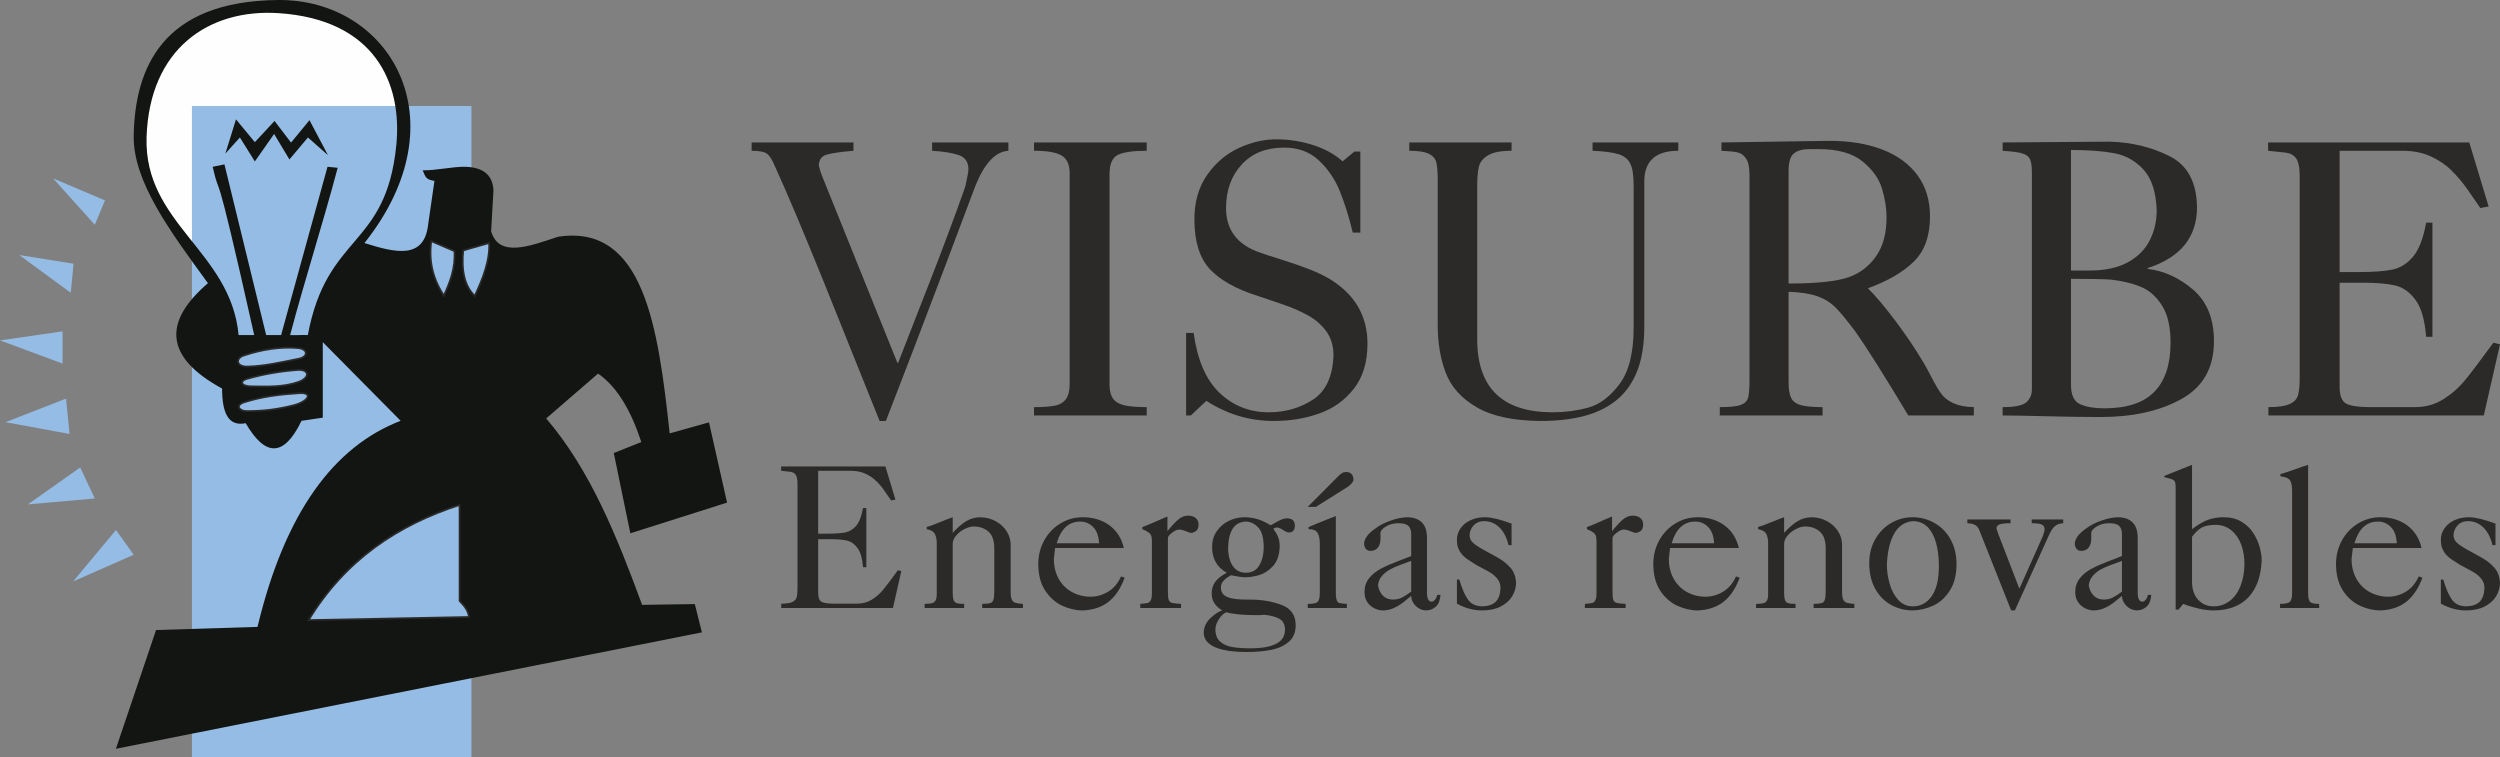
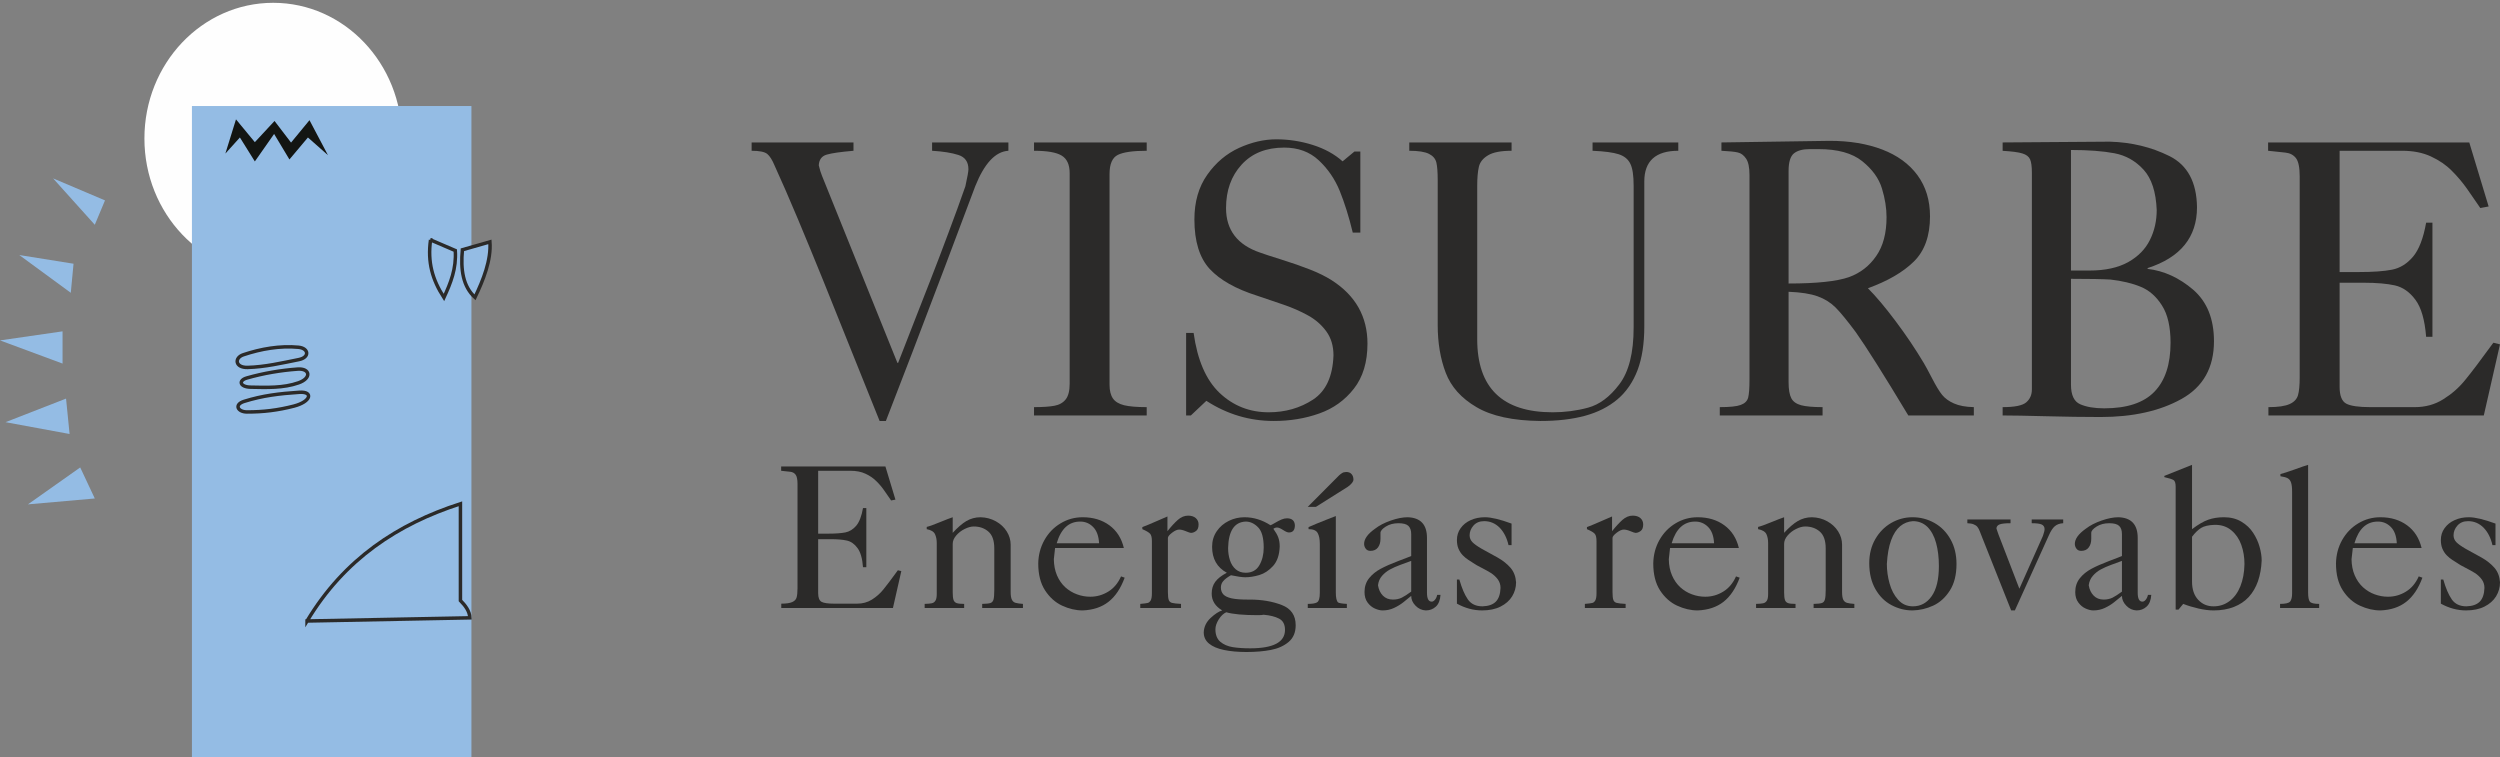
<svg xmlns="http://www.w3.org/2000/svg" xml:space="preserve" width="54.593mm" height="16.537mm" version="1.1" style="shape-rendering:geometricPrecision; text-rendering:geometricPrecision; image-rendering:optimizeQuality; fill-rule:evenodd; clip-rule:evenodd" viewBox="0 0 54356 16465">
  <rect x="0" y="0" width="54356" height="16465" fill="#808080" stroke="none" />
  <defs>
    <style type="text/css">
   
    .str0 {stroke:#2B2A29;stroke-width:75.87}
    .fil2 {fill:none}
    .fil0 {fill:#FEFEFE}
    .fil1 {fill:#94BCE4}
    .fil3 {fill:#131512}
    .fil4 {fill:#2B2A29;fill-rule:nonzero}
   
  </style>
  </defs>
  <g id="Capa_x0020_1">
    <g id="_1600629921488">
      <ellipse class="fil0" cx="5940" cy="3011" rx="2800" ry="2950" />
      <polygon class="fil1" points="4173,2305 10250,2305 10250,16465 4173,16465 " />
      <path class="fil2 str0" d="M9361 5216c179,77 359,154 538,231 26,394 -101,707 -247,1022 -253,-392 -358,-770 -291,-1253z" />
      <path class="fil1 str0" d="M10054 5430c199,-57 398,-114 598,-171 30,395 -145,832 -325,1206 -257,-235 -316,-596 -273,-1035z" />
      <path class="fil2 str0" d="M6676 13502c1180,-23 2360,-46 3540,-69 -6,-146 -96,-264 -205,-376 0,-701 0,-1402 0,-2104 -1359,438 -2524,1199 -3335,2549z" />
      <path class="fil2 str0" d="M5291 7713c382,-128 796,-200 1197,-163 227,21 248,220 11,268 -369,74 -740,161 -1116,171 -275,6 -290,-210 -92,-276z" />
      <path class="fil2 str0" d="M5370 8217c361,-102 728,-165 1103,-192 269,-19 307,197 17,299 -331,116 -693,101 -1043,94 -232,-5 -271,-146 -77,-201z" />
      <path class="fil2 str0" d="M5310 8726c399,-124 756,-168 1201,-197 303,-19 255,202 -119,300 -348,90 -667,129 -1026,128 -194,-1 -283,-160 -56,-231z" />
-       <path class="fil3" d="M7018 7439c564,570 1129,1140 1693,1710 -1459,561 -2519,2005 -3112,4481 -736,23 -1471,45 -2206,68 -291,861 -582,1722 -873,2582 4247,-843 8494,-1687 12741,-2531 -52,-205 -103,-410 -154,-615 -382,5 -764,11 -1146,17 -546,-1484 -1128,-2936 -2086,-4053 376,-325 752,-650 1128,-975 410,281 714,797 941,1488 -200,80 -399,160 -599,239 120,582 240,1163 360,1745 701,-223 1402,-445 2103,-667 -131,-582 -262,-1163 -393,-1745 -286,80 -570,160 -855,240 -251,-2335 -568,-4563 -2429,-4275 -633,212 -1284,456 -1453,-120 17,-297 34,-593 51,-889 -16,-294 -172,-494 -599,-513 -296,-6 -644,82 -940,77 69,173 85,199 256,230 -45,314 -91,628 -136,941 -82,778 -718,621 -1386,410 2131,-2679 545,-5308 -1881,-5284 -2519,25 -3107,1484 -3136,2943 -20,1006 806,2103 1614,3214 -965,829 -961,1599 308,2291 0,512 125,833 513,753 416,716 822,759 1214,-52 154,-23 308,-45 462,-68 0,-547 0,-1095 0,-1642zm-1708 1287c399,-124 756,-168 1201,-197 303,-19 255,202 -119,300 -348,90 -667,129 -1026,128 -194,-1 -283,-160 -56,-231zm60 -509c361,-102 728,-165 1103,-192 269,-19 307,197 17,299 -331,116 -693,101 -1043,94 -232,-5 -271,-146 -77,-201zm-79 -504c382,-128 796,-200 1197,-163 227,21 248,220 11,268 -369,74 -740,161 -1116,171 -275,6 -290,-210 -92,-276zm-103 -428c74,0 265,0 339,0 -931,-4160 -706,-2808 -903,-3659 85,-17 171,-35 256,-52 302,1249 605,2463 907,3711 108,0 216,0 325,0 336,-1231 672,-2428 1009,-3659 73,7 147,15 221,22 -319,1207 -715,2431 -1034,3637 102,6 282,-5 385,0 416,-2225 1696,-1876 1923,-4121 138,-1365 -475,-2740 -2556,-2878 -1517,-100 -2808,770 -2873,2690 -63,1887 1830,2479 2001,4309zm4866 -1855c199,-57 398,-114 598,-171 30,395 -145,832 -325,1206 -257,-235 -316,-596 -273,-1035zm-693 -214c179,77 359,154 538,231 26,394 -101,707 -247,1022 -253,-392 -358,-770 -291,-1253zm-2685 8286c1180,-23 2360,-46 3540,-69 -6,-146 -96,-264 -205,-376 0,-701 0,-1402 0,-2104 -1359,438 -2524,1199 -3335,2549z" />
      <polygon class="fil3" points="4900,3339 5131,2595 5541,3091 5969,2630 6328,3100 6729,2613 7131,3374 6695,2989 6293,3467 5960,2912 5541,3510 5216,2989 " />
      <polygon class="fil1" points="1154,3878 2061,4887 2283,4357 " />
      <polygon class="fil1" points="1599,5734 1539,6366 419,5545 " />
      <polygon class="fil1" points="1360,7204 1360,7905 0,7401 " />
      <polygon class="fil1" points="1436,8666 1513,9436 120,9179 " />
      <polygon class="fil1" points="1744,10163 2061,10838 607,10966 " />
-       <polygon class="fil1" points="2522,11522 2907,12061 1590,12642 " />
    </g>
    <g id="_1600629928976">
      <path class="fil4" d="M19512 7890l15 0c166,-425 294,-753 384,-985 90,-230 198,-503 322,-823 125,-318 253,-657 388,-1018 136,-360 258,-698 369,-1015 45,-203 66,-326 66,-369 0,-160 -73,-265 -219,-311 -146,-47 -336,-77 -571,-91l0 -181 1659 0 0 181c-282,17 -522,273 -721,771 -206,550 -425,1134 -660,1753 -234,620 -470,1238 -707,1858 -238,620 -430,1116 -576,1493l-136 0c-103,-255 -289,-716 -557,-1386 -268,-668 -491,-1227 -671,-1672 -181,-447 -364,-890 -549,-1333 -186,-443 -355,-831 -509,-1168 -49,-117 -100,-199 -156,-246 -56,-47 -169,-70 -341,-70l0 -181 2215 0 0 181c-277,24 -470,51 -580,83 -110,31 -168,109 -175,233 22,93 45,168 69,225l1641 4071z" />
      <path id="1" class="fil4" d="M24124 8364c0,129 25,228 73,298 49,72 130,120 244,149 113,27 277,41 491,41l0 181 -2450 0 0 -181c189,0 338,-10 444,-30 107,-20 189,-67 246,-140 56,-72 85,-185 85,-338l0 -4578c0,-188 -59,-315 -175,-384 -116,-70 -315,-104 -600,-104l0 -181 2450 0 0 181c-298,0 -507,30 -627,89 -121,60 -181,199 -181,416l0 4581z" />
      <path id="2" class="fil4" d="M25789 7238l163 0c82,591 271,1027 567,1307 296,279 652,419 1065,419 362,0 683,-92 965,-276 281,-185 428,-506 444,-961 0,-206 -52,-379 -155,-521 -104,-143 -236,-258 -395,-346 -160,-89 -338,-168 -534,-235 -194,-66 -386,-132 -574,-195 -465,-147 -810,-342 -1032,-581 -222,-241 -334,-600 -334,-1078 0,-384 93,-707 280,-972 186,-264 416,-457 690,-583 274,-124 545,-187 809,-187 267,0 531,40 790,121 260,82 478,201 653,358l257 -213 129 0 0 1762 -165 0c-83,-346 -179,-648 -283,-906 -106,-259 -258,-481 -457,-666 -197,-184 -448,-276 -751,-276 -391,0 -700,123 -926,371 -225,246 -338,561 -338,945 0,476 246,799 740,967 74,28 229,78 462,151 234,73 441,146 620,216 180,70 341,149 478,236 517,332 775,792 775,1376 0,401 -98,727 -294,978 -196,252 -446,432 -754,541 -307,109 -636,163 -988,163 -527,0 -1017,-146 -1467,-438l-337 318 -103 0 0 -1795z" />
      <path id="3" class="fil4" d="M35519 4032c0,-212 -22,-368 -70,-468 -47,-100 -131,-170 -253,-210 -120,-39 -311,-65 -570,-76l0 -181 1864 0 0 181c-492,0 -739,223 -739,668l0 3154c0,369 -48,686 -147,948 -99,260 -245,472 -437,635 -192,162 -428,281 -705,357 -280,76 -603,113 -971,113 -596,-6 -1059,-106 -1389,-301 -330,-193 -552,-442 -668,-746 -116,-303 -175,-649 -175,-1040l0 -3153c0,-171 -10,-299 -29,-379 -20,-82 -73,-145 -161,-189 -88,-44 -229,-67 -428,-67l0 -181 2224 0 0 181c-233,0 -403,33 -512,99 -109,65 -176,148 -199,250 -24,102 -36,242 -36,422l0 3325c0,1060 547,1590 1641,1590 263,0 519,-33 767,-100 249,-66 477,-236 683,-510 207,-273 310,-684 310,-1235l0 -3087z" />
      <path id="4" class="fil4" d="M38038 3802c0,-163 -25,-282 -75,-355 -50,-73 -110,-118 -182,-133 -70,-16 -189,-28 -353,-36l0 -181 2353 -35c433,0 813,63 1143,189 329,126 585,312 767,559 182,248 272,546 272,894 0,425 -117,753 -352,983 -236,232 -568,424 -998,580 173,173 374,411 600,713 227,302 431,605 613,910 34,56 94,166 180,332 86,167 159,287 220,363 62,76 148,139 258,187 110,49 253,76 432,80l0 181 -1425 0c-530,-881 -911,-1485 -1143,-1813 -186,-249 -332,-428 -438,-534 -106,-106 -235,-187 -389,-243 -155,-56 -365,-89 -633,-99l0 1967c0,156 20,272 59,347 38,74 110,124 214,153 105,27 259,41 466,41l0 181 -2235 0 0 -181c216,0 368,-15 455,-48 89,-32 142,-85 162,-159 19,-75 29,-203 29,-387l0 -4456zm850 2362c610,0 1048,-46 1314,-139 245,-89 443,-242 591,-458 151,-216 225,-498 225,-846 0,-196 -33,-404 -100,-623 -66,-219 -209,-417 -428,-593 -219,-176 -536,-263 -951,-263l-196 0c-150,0 -263,32 -339,93 -77,63 -116,189 -116,381l0 2448z" />
      <path id="5" class="fil4" d="M44178 3752c0,-132 -13,-228 -39,-287 -26,-60 -82,-103 -168,-129 -85,-27 -229,-45 -429,-57l0 -182c143,0 505,-2 1087,-8 581,-6 995,-9 1241,-9 474,13 907,118 1300,314 392,196 591,567 598,1112 0,651 -358,1092 -1074,1323l0 17c357,42 686,193 990,452 302,261 453,635 453,1121 0,576 -236,994 -707,1256 -471,262 -1058,392 -1759,392 -367,0 -760,-6 -1183,-17 -422,-11 -737,-17 -946,-17l0 -181c261,0 431,-34 513,-104 81,-70 123,-163 123,-281l0 -87 0 -4628zm850 -491l0 2621 405 0c341,0 620,-62 839,-183 218,-123 375,-284 472,-481 99,-198 148,-416 148,-652 -16,-392 -110,-684 -285,-876 -175,-192 -387,-311 -634,-358 -248,-47 -563,-71 -945,-71zm2165 4191c0,-346 -62,-617 -187,-811 -123,-195 -277,-330 -463,-406 -185,-77 -404,-128 -656,-157 -166,-10 -452,-16 -859,-16l0 2302c0,225 67,367 200,425 134,59 308,89 522,89 496,0 860,-120 1093,-362 234,-242 350,-597 350,-1064z" />
      <path id="6" class="fil4" d="M50001 5107l0 -1271c0,-195 -27,-326 -80,-396 -54,-71 -130,-111 -230,-122 -99,-12 -225,-24 -377,-40l0 -181 4374 0 421 1392 -181 34c-91,-133 -187,-272 -286,-414 -99,-141 -211,-274 -335,-397 -123,-125 -275,-228 -454,-311 -177,-82 -386,-123 -625,-123l-1359 0 0 2637 405 0c316,0 563,-17 736,-52 173,-34 325,-129 455,-282 129,-153 225,-401 285,-740l137 0 0 2482 -137 0c-29,-366 -106,-634 -232,-804 -126,-170 -275,-275 -447,-314 -171,-38 -398,-58 -678,-58l-524 0 0 2267c0,191 49,311 144,362 96,51 273,76 527,76l962 0c232,0 440,-57 623,-173 183,-114 341,-253 472,-415 134,-162 337,-432 615,-813l144 36 -352 1546 -4683 0 0 -181c211,0 364,-23 461,-67 98,-44 158,-109 182,-192 24,-83 37,-212 37,-385l0 -3101z" />
      <path class="fil4" d="M17340 11184l0 -659c0,-101 -14,-169 -42,-205 -28,-37 -67,-58 -119,-63 -52,-6 -117,-13 -195,-21l0 -94 2267 0 218 721 -94 18c-47,-69 -97,-141 -148,-214 -51,-74 -109,-143 -174,-206 -64,-65 -142,-118 -235,-161 -92,-43 -200,-64 -324,-64l-705 0 0 1367 210 0c164,0 292,-9 382,-27 90,-18 168,-67 236,-146 67,-80 116,-208 147,-384l72 0 0 1287 -72 0c-14,-190 -54,-329 -120,-417 -65,-89 -142,-143 -231,-163 -89,-20 -207,-30 -352,-30l-272 0 0 1175c0,99 26,161 75,188 50,26 141,39 273,39l499 0c120,0 228,-29 323,-89 95,-60 177,-132 245,-216 69,-83 174,-224 318,-421l75 18 -182 802 -2428 0 0 -94c109,0 189,-12 239,-35 51,-23 82,-56 94,-99 13,-43 20,-110 20,-200l0 -1607z" />
      <path id="1" class="fil4" d="M20367 11802c0,-72 -13,-134 -38,-188 -25,-54 -86,-91 -180,-109l0 -49c51,-11 144,-44 277,-99 134,-55 230,-92 288,-111l0 339c105,-114 202,-199 295,-255 94,-55 197,-84 310,-84 121,3 232,32 333,88 100,56 179,128 236,219 57,90 86,187 86,290l0 1029c0,76 9,132 27,167 17,35 44,58 80,68 35,10 89,18 160,23l0 89 -886 0 0 -89c86,-2 146,-8 179,-19 33,-11 56,-36 67,-75 11,-40 17,-110 17,-208l0 -905c0,-169 -42,-291 -128,-365 -85,-74 -191,-111 -317,-111 -61,0 -127,18 -201,55 -73,36 -134,84 -184,143 -50,59 -74,119 -74,180l0 1055c0,75 6,130 18,164 12,34 35,57 68,69 33,11 88,17 163,17l0 89 -859 0 0 -89c67,-2 118,-6 152,-13 35,-7 62,-25 81,-55 20,-29 30,-78 30,-147l0 -1113z" />
      <path id="2" class="fil4" d="M24374 12532l79 28c-86,234 -202,408 -352,525 -148,116 -335,178 -561,187 -149,0 -299,-35 -447,-104 -148,-69 -272,-180 -371,-332 -99,-153 -148,-347 -148,-583 3,-187 48,-357 135,-512 86,-153 203,-274 350,-362 147,-89 307,-133 481,-133 229,0 423,59 582,176 158,117 263,281 313,492l-1495 0c-11,92 -20,174 -27,245 2,132 25,249 69,352 44,102 104,188 179,257 76,68 161,120 255,154 94,35 190,52 289,52 140,0 270,-37 391,-111 120,-73 213,-184 278,-331zm-477 -720c-9,-158 -52,-276 -130,-354 -77,-79 -171,-118 -281,-118 -248,0 -418,157 -511,472l922 0z" />
      <path id="3" class="fil4" d="M25045 12898l0 -1130c0,-79 -12,-133 -38,-162 -25,-29 -82,-63 -170,-101l0 -45c70,-26 173,-68 306,-127 133,-59 213,-93 240,-104l0 320c80,-101 155,-182 225,-245 70,-62 145,-93 225,-93 70,0 126,18 167,54 40,36 60,82 60,137 0,67 -18,115 -54,142 -37,27 -74,42 -111,42 -16,0 -54,-12 -113,-37 -58,-24 -106,-35 -144,-35 -43,0 -95,23 -155,69 -60,46 -90,84 -90,113l0 1176c0,83 6,141 19,174 13,33 36,53 71,62 36,10 100,17 195,22l0 89 -886 0 0 -89c79,-7 132,-13 159,-20 27,-5 49,-24 67,-54 18,-32 27,-84 27,-158z" />
      <path id="4" class="fil4" d="M27476 11906c0,-211 -40,-358 -122,-441 -82,-84 -172,-125 -269,-125 -247,10 -374,202 -383,575 0,95 13,183 40,265 26,82 68,148 126,198 59,50 130,75 217,75 135,0 235,-55 297,-164 63,-110 94,-237 94,-383zm-802 547c-213,-116 -320,-304 -320,-565 0,-128 34,-240 101,-338 66,-97 154,-172 262,-225 108,-53 221,-79 341,-79 197,0 386,58 566,174 13,-4 44,-20 95,-50 51,-31 99,-55 142,-74 43,-18 82,-27 119,-27 110,0 168,50 174,151 0,105 -44,157 -130,157 -30,0 -72,-18 -127,-54 -56,-36 -99,-54 -130,-54 -27,0 -55,9 -81,28 51,71 87,134 107,189 20,55 31,120 31,193 -6,184 -53,325 -144,426 -90,99 -190,165 -300,198 -109,32 -211,48 -304,48 -70,0 -175,-15 -312,-44 -77,43 -133,86 -167,126 -35,40 -52,87 -52,140 0,62 18,113 54,151 35,38 95,66 178,85 84,18 198,27 343,27l54 0c261,0 492,40 694,118 202,78 303,224 303,439 0,157 -51,278 -153,364 -102,86 -230,144 -386,174 -155,30 -332,45 -530,45 -187,0 -350,-15 -489,-44 -140,-29 -248,-75 -325,-138 -78,-64 -116,-145 -116,-246 5,-120 55,-224 150,-313 95,-87 178,-142 251,-163 -152,-92 -228,-213 -228,-365 0,-103 26,-189 78,-258 51,-70 135,-135 251,-196zm-12 859c-61,27 -115,78 -164,155 -48,78 -72,149 -72,215 0,119 35,210 106,271 72,61 162,99 269,117 107,17 235,26 381,26 505,0 757,-134 757,-401 0,-119 -43,-200 -129,-245 -85,-44 -196,-72 -334,-84 -29,6 -72,9 -128,9 -313,0 -542,-21 -686,-63z" />
      <path id="5" class="fil4" d="M28696 11825c0,-100 -15,-179 -46,-235 -31,-57 -97,-85 -199,-85l0 -45c57,-25 117,-51 181,-77 64,-26 132,-53 202,-81 72,-27 141,-55 210,-82l0 1660c0,116 16,188 49,218 20,15 83,26 191,32l0 89 -850 0 0 -89c98,0 164,-11 199,-32 43,-23 63,-93 63,-209l0 -1064zm610 -1242l-694 437 -178 0 653 -656c40,-43 81,-74 121,-93 6,0 17,-2 32,-5 15,-2 25,-4 30,-4 50,0 89,15 116,46 27,30 41,70 41,119 0,45 -41,97 -121,156z" />
      <path id="6" class="fil4" d="M30683 12089l0 -477c0,-81 -21,-139 -62,-179 -41,-38 -113,-57 -214,-57 -108,0 -200,24 -277,73 -77,49 -115,94 -115,137l0 129c0,76 -18,138 -54,187 -37,50 -92,75 -164,75 -46,0 -80,-16 -103,-48 -23,-31 -35,-66 -35,-104 0,-107 78,-216 236,-328 92,-72 207,-132 344,-179 137,-48 259,-72 368,-72 279,9 419,159 419,450l0 1193c0,128 34,192 103,192 24,0 47,-13 70,-40 22,-25 39,-61 49,-107l72 0c-8,116 -42,202 -102,256 -60,55 -133,82 -218,82 -86,-4 -161,-38 -223,-103 -63,-64 -94,-136 -94,-213 -55,45 -112,91 -170,138 -59,47 -126,88 -203,124 -76,36 -159,54 -250,54 -48,0 -103,-13 -165,-40 -61,-27 -115,-70 -160,-131 -45,-61 -67,-137 -67,-229 0,-117 33,-217 99,-300 67,-83 150,-150 250,-204 100,-54 227,-110 382,-169 156,-58 250,-96 284,-110zm0 106c-72,26 -150,55 -235,86 -84,31 -159,64 -225,100 -66,36 -124,82 -174,139 -50,57 -79,125 -88,205 15,93 50,168 106,225 56,57 128,86 219,86 72,0 136,-14 191,-41 56,-28 125,-72 206,-132l0 -668z" />
      <path id="7" class="fil4" d="M31677 12601l53 0c53,187 115,331 185,432 70,100 176,150 318,150 132,-4 229,-39 292,-104 62,-64 95,-163 100,-296 0,-73 -21,-136 -62,-190 -42,-55 -91,-99 -147,-135 -57,-35 -126,-74 -207,-115 -81,-41 -134,-71 -159,-90 -39,-25 -80,-52 -125,-80 -44,-29 -85,-63 -123,-102 -38,-40 -68,-86 -91,-140 -23,-54 -34,-117 -34,-190 0,-96 26,-181 80,-256 54,-76 127,-135 219,-176 92,-42 195,-63 310,-63 135,0 329,46 579,138l0 469 -66 0c-36,-159 -101,-285 -193,-380 -94,-94 -206,-142 -337,-142 -98,0 -175,32 -232,96 -56,64 -84,134 -84,212 0,56 20,105 59,147 39,41 107,90 204,146 113,62 227,125 343,189 115,65 209,139 283,224 73,85 113,190 121,317 0,110 -29,211 -86,305 -57,92 -141,166 -252,222 -111,56 -245,83 -401,83 -187,0 -369,-49 -547,-147l0 -524z" />
      <path id="8" class="fil4" d="M34712 12898l0 -1130c0,-79 -12,-133 -38,-162 -25,-29 -82,-63 -170,-101l0 -45c70,-26 173,-68 306,-127 133,-59 213,-93 240,-104l0 320c80,-101 155,-182 225,-245 70,-62 145,-93 225,-93 70,0 126,18 167,54 40,36 60,82 60,137 0,67 -18,115 -54,142 -37,27 -74,42 -111,42 -16,0 -54,-12 -113,-37 -58,-24 -106,-35 -144,-35 -43,0 -95,23 -155,69 -60,46 -90,84 -90,113l0 1176c0,83 6,141 19,174 13,33 36,53 71,62 36,10 100,17 195,22l0 89 -886 0 0 -89c79,-7 132,-13 159,-20 27,-5 49,-24 67,-54 18,-32 27,-84 27,-158z" />
      <path id="9" class="fil4" d="M37745 12532l80 28c-87,234 -203,408 -352,525 -149,116 -336,178 -561,187 -150,0 -299,-35 -448,-104 -148,-69 -272,-180 -371,-332 -98,-153 -147,-347 -147,-583 3,-187 47,-357 134,-512 87,-153 203,-274 350,-362 147,-89 307,-133 482,-133 228,0 422,59 581,176 159,117 263,281 314,492l-1496 0c-11,92 -20,174 -27,245 2,132 25,249 70,352 44,102 104,188 179,257 75,68 160,120 254,154 94,35 191,52 289,52 140,0 271,-37 391,-111 120,-73 213,-184 278,-331zm-477 -720c-8,-158 -51,-276 -129,-354 -78,-79 -172,-118 -281,-118 -248,0 -419,157 -512,472l922 0z" />
      <path id="10" class="fil4" d="M38443 11802c0,-72 -12,-134 -37,-188 -26,-54 -87,-91 -181,-109l0 -49c51,-11 144,-44 278,-99 134,-55 230,-92 288,-111l0 339c104,-114 202,-199 295,-255 94,-55 197,-84 310,-84 121,3 232,32 333,88 100,56 179,128 236,219 57,90 86,187 86,290l0 1029c0,76 9,132 26,167 18,35 45,58 81,68 35,10 89,18 160,23l0 89 -886 0 0 -89c86,-2 145,-8 179,-19 33,-11 55,-36 66,-75 12,-40 18,-110 18,-208l0 -905c0,-169 -43,-291 -128,-365 -85,-74 -191,-111 -318,-111 -60,0 -127,18 -200,55 -73,36 -134,84 -184,143 -50,59 -74,119 -74,180l0 1055c0,75 6,130 18,164 11,34 34,57 68,69 33,11 87,17 162,17l0 89 -858 0 0 -89c66,-2 118,-6 152,-13 35,-7 61,-25 81,-55 20,-29 29,-78 29,-147l0 -1113z" />
      <path id="11" class="fil4" d="M42156 12306c0,-186 -20,-353 -61,-502 -41,-148 -104,-264 -188,-348 -86,-83 -191,-125 -316,-125 -104,7 -196,43 -277,110 -80,67 -146,168 -196,304 -51,137 -81,309 -93,517 0,141 19,283 59,425 39,141 101,259 187,354 85,95 192,142 320,142 169,0 305,-74 409,-222 104,-148 156,-366 156,-655zm-1514 -62c0,-194 43,-368 130,-520 87,-152 202,-269 346,-353 144,-83 299,-125 464,-125 173,0 332,42 479,125 147,84 263,203 349,357 86,154 129,332 129,534 0,234 -48,427 -145,578 -96,151 -217,260 -360,327 -145,67 -296,102 -452,105 -160,0 -311,-38 -456,-115 -144,-76 -261,-192 -350,-348 -89,-156 -134,-344 -134,-565z" />
      <path id="12" class="fil4" d="M43906 12800l512 -1148c24,-68 36,-117 36,-147 0,-48 -21,-81 -62,-101 -41,-19 -114,-28 -218,-28l0 -81 685 0 0 81c-75,4 -136,26 -181,64 -46,39 -89,105 -130,198l-740 1634 -80 0 -633 -1593c-16,-40 -31,-81 -48,-123 -16,-42 -33,-75 -52,-98 -18,-24 -45,-43 -81,-57 -35,-15 -81,-23 -139,-25l0 -81 939 0 0 81c-110,0 -187,8 -233,24 -45,16 -70,45 -74,88 2,11 8,29 17,53 9,25 18,51 28,80l454 1179z" />
      <path id="13" class="fil4" d="M46136 12089l0 -477c0,-81 -20,-139 -62,-179 -41,-38 -112,-57 -214,-57 -107,0 -199,24 -276,73 -77,49 -115,94 -115,137l0 129c0,76 -18,138 -55,187 -36,50 -91,75 -164,75 -46,0 -80,-16 -103,-48 -23,-31 -35,-66 -35,-104 0,-107 79,-216 236,-328 93,-72 208,-132 345,-179 136,-48 259,-72 368,-72 279,9 418,159 418,450l0 1193c0,128 34,192 103,192 24,0 48,-13 70,-40 22,-25 39,-61 50,-107l72 0c-8,116 -42,202 -103,256 -60,55 -132,82 -218,82 -86,-4 -160,-38 -222,-103 -63,-64 -95,-136 -95,-213 -55,45 -112,91 -170,138 -58,47 -126,88 -202,124 -77,36 -160,54 -250,54 -48,0 -103,-13 -165,-40 -62,-27 -115,-70 -160,-131 -46,-61 -68,-137 -68,-229 0,-117 34,-217 100,-300 66,-83 150,-150 250,-204 99,-54 227,-110 382,-169 156,-58 250,-96 283,-110zm0 106c-72,26 -150,55 -234,86 -85,31 -160,64 -226,100 -66,36 -124,82 -173,139 -50,57 -79,125 -89,205 15,93 51,168 107,225 55,57 128,86 218,86 72,0 136,-14 192,-41 55,-28 124,-72 205,-132l0 -668z" />
      <path id="14" class="fil4" d="M47304 10583c0,-79 -16,-128 -47,-146 -31,-19 -97,-40 -199,-63l0 -27 602 -240 0 1398c133,-101 250,-169 352,-205 102,-36 216,-54 342,-54 145,0 271,32 378,96 108,64 193,145 257,243 64,99 111,200 140,306 30,106 45,204 45,296 -7,165 -34,315 -80,449 -47,134 -113,247 -199,342 -87,95 -195,167 -324,218 -130,51 -277,76 -444,76 -98,0 -207,-14 -327,-41 -119,-28 -231,-61 -332,-101l-102 124 -62 0 0 -2671zm356 1087l0 975c0,167 44,299 133,395 89,96 200,143 334,143 131,0 247,-38 348,-114 101,-76 180,-183 236,-322 56,-139 86,-301 89,-485 0,-149 -23,-287 -69,-416 -46,-129 -118,-234 -214,-314 -97,-81 -214,-121 -354,-121l-9 0c-131,4 -231,27 -298,68 -67,43 -132,106 -196,191z" />
      <path id="15" class="fil4" d="M49836 10699c0,-94 -7,-163 -23,-207 -15,-46 -41,-77 -75,-95 -34,-18 -86,-32 -156,-42l0 -48c61,-15 164,-48 306,-99 143,-52 241,-86 296,-101l0 2774c0,99 12,166 37,199 24,33 92,50 203,50l0 89 -850 0 0 -89c116,0 189,-17 219,-51 28,-35 43,-95 43,-181l0 -2199z" />
      <path id="16" class="fil4" d="M52589 12532l80 28c-86,234 -203,408 -352,525 -148,116 -335,178 -561,187 -150,0 -299,-35 -447,-104 -149,-69 -273,-180 -371,-332 -99,-153 -148,-347 -148,-583 3,-187 47,-357 134,-512 87,-153 203,-274 350,-362 147,-89 308,-133 482,-133 229,0 422,59 581,176 159,117 263,281 314,492l-1495 0c-11,92 -20,174 -28,245 2,132 25,249 70,352 44,102 104,188 179,257 76,68 160,120 254,154 95,35 191,52 290,52 139,0 270,-37 390,-111 120,-73 213,-184 278,-331zm-477 -720c-8,-158 -51,-276 -129,-354 -78,-79 -171,-118 -281,-118 -248,0 -419,157 -511,472l921 0z" />
      <path id="17" class="fil4" d="M53070 12601l53 0c53,187 115,331 185,432 70,100 176,150 318,150 132,-4 229,-39 292,-104 62,-64 95,-163 100,-296 0,-73 -21,-136 -62,-190 -42,-55 -91,-99 -147,-135 -57,-35 -126,-74 -207,-115 -81,-41 -134,-71 -158,-90 -40,-25 -81,-52 -126,-80 -44,-29 -85,-63 -123,-102 -38,-40 -68,-86 -91,-140 -23,-54 -34,-117 -34,-190 0,-96 26,-181 80,-256 54,-76 127,-135 219,-176 92,-42 195,-63 310,-63 135,0 329,46 579,138l0 469 -66 0c-36,-159 -101,-285 -193,-380 -94,-94 -206,-142 -337,-142 -98,0 -175,32 -232,96 -56,64 -84,134 -84,212 0,56 20,105 59,147 39,41 108,90 204,146 113,62 227,125 343,189 115,65 209,139 283,224 73,85 113,190 121,317 0,110 -29,211 -86,305 -57,92 -141,166 -252,222 -111,56 -245,83 -401,83 -187,0 -369,-49 -547,-147l0 -524z" />
    </g>
  </g>
</svg>